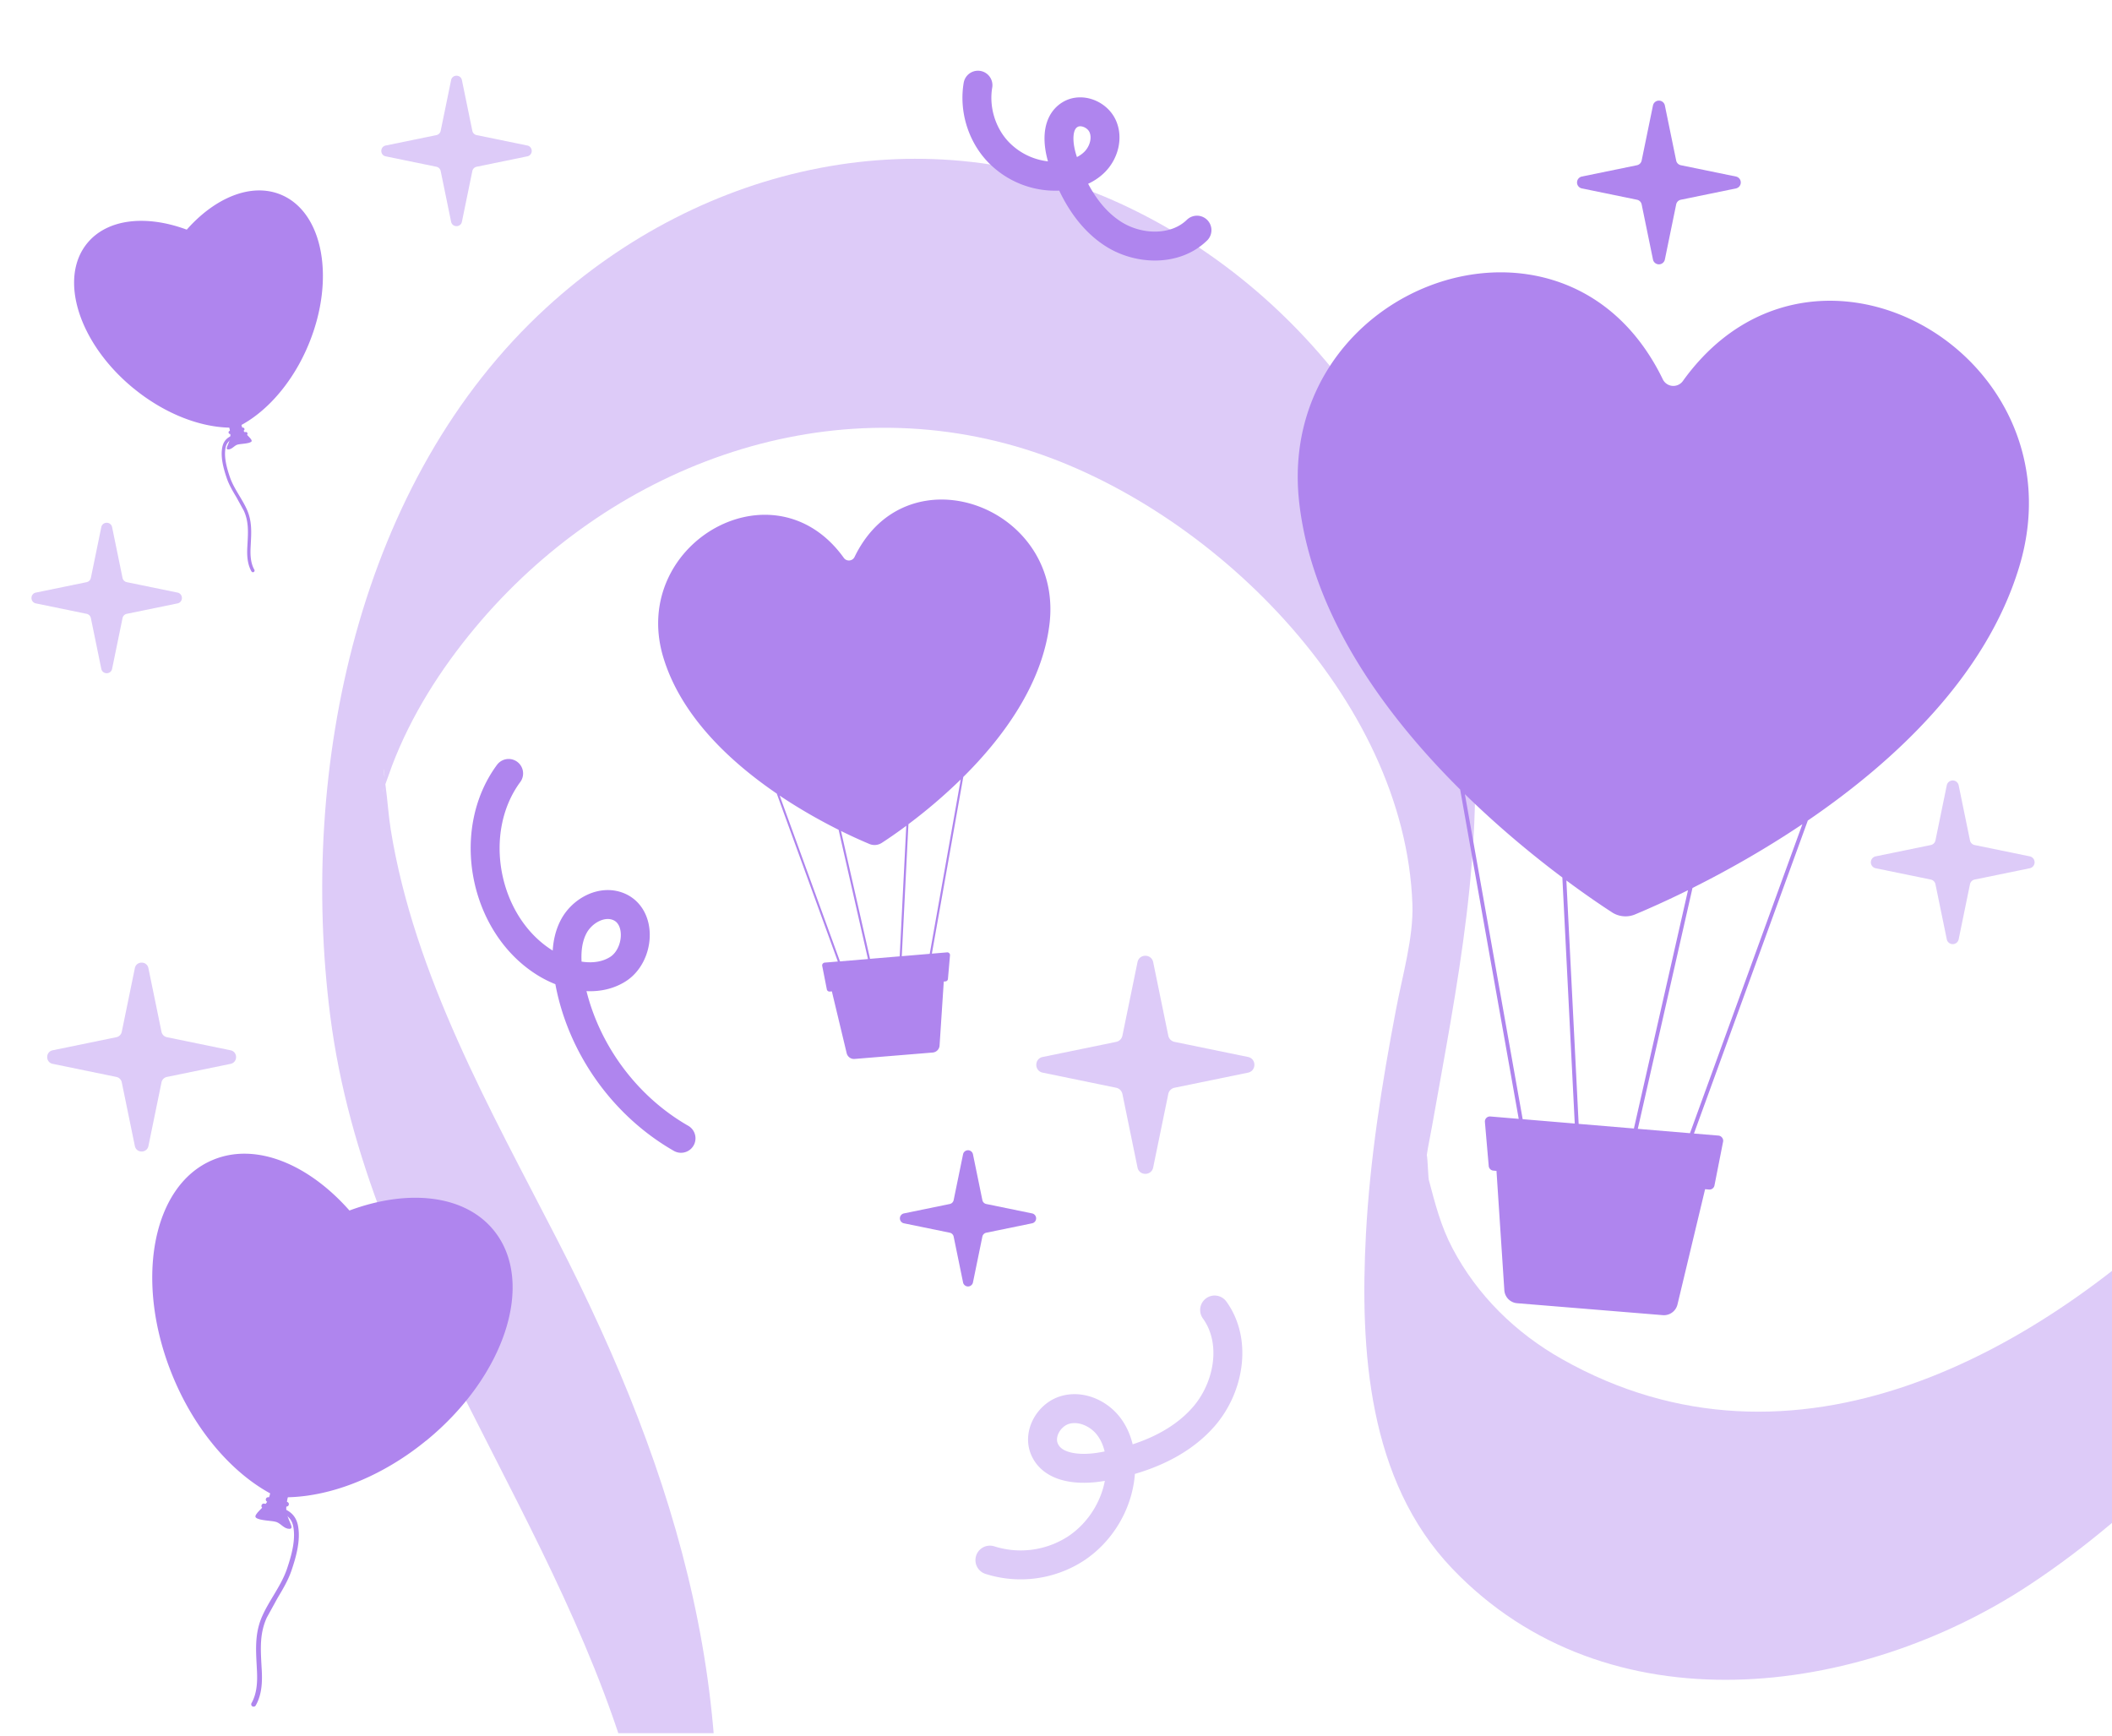
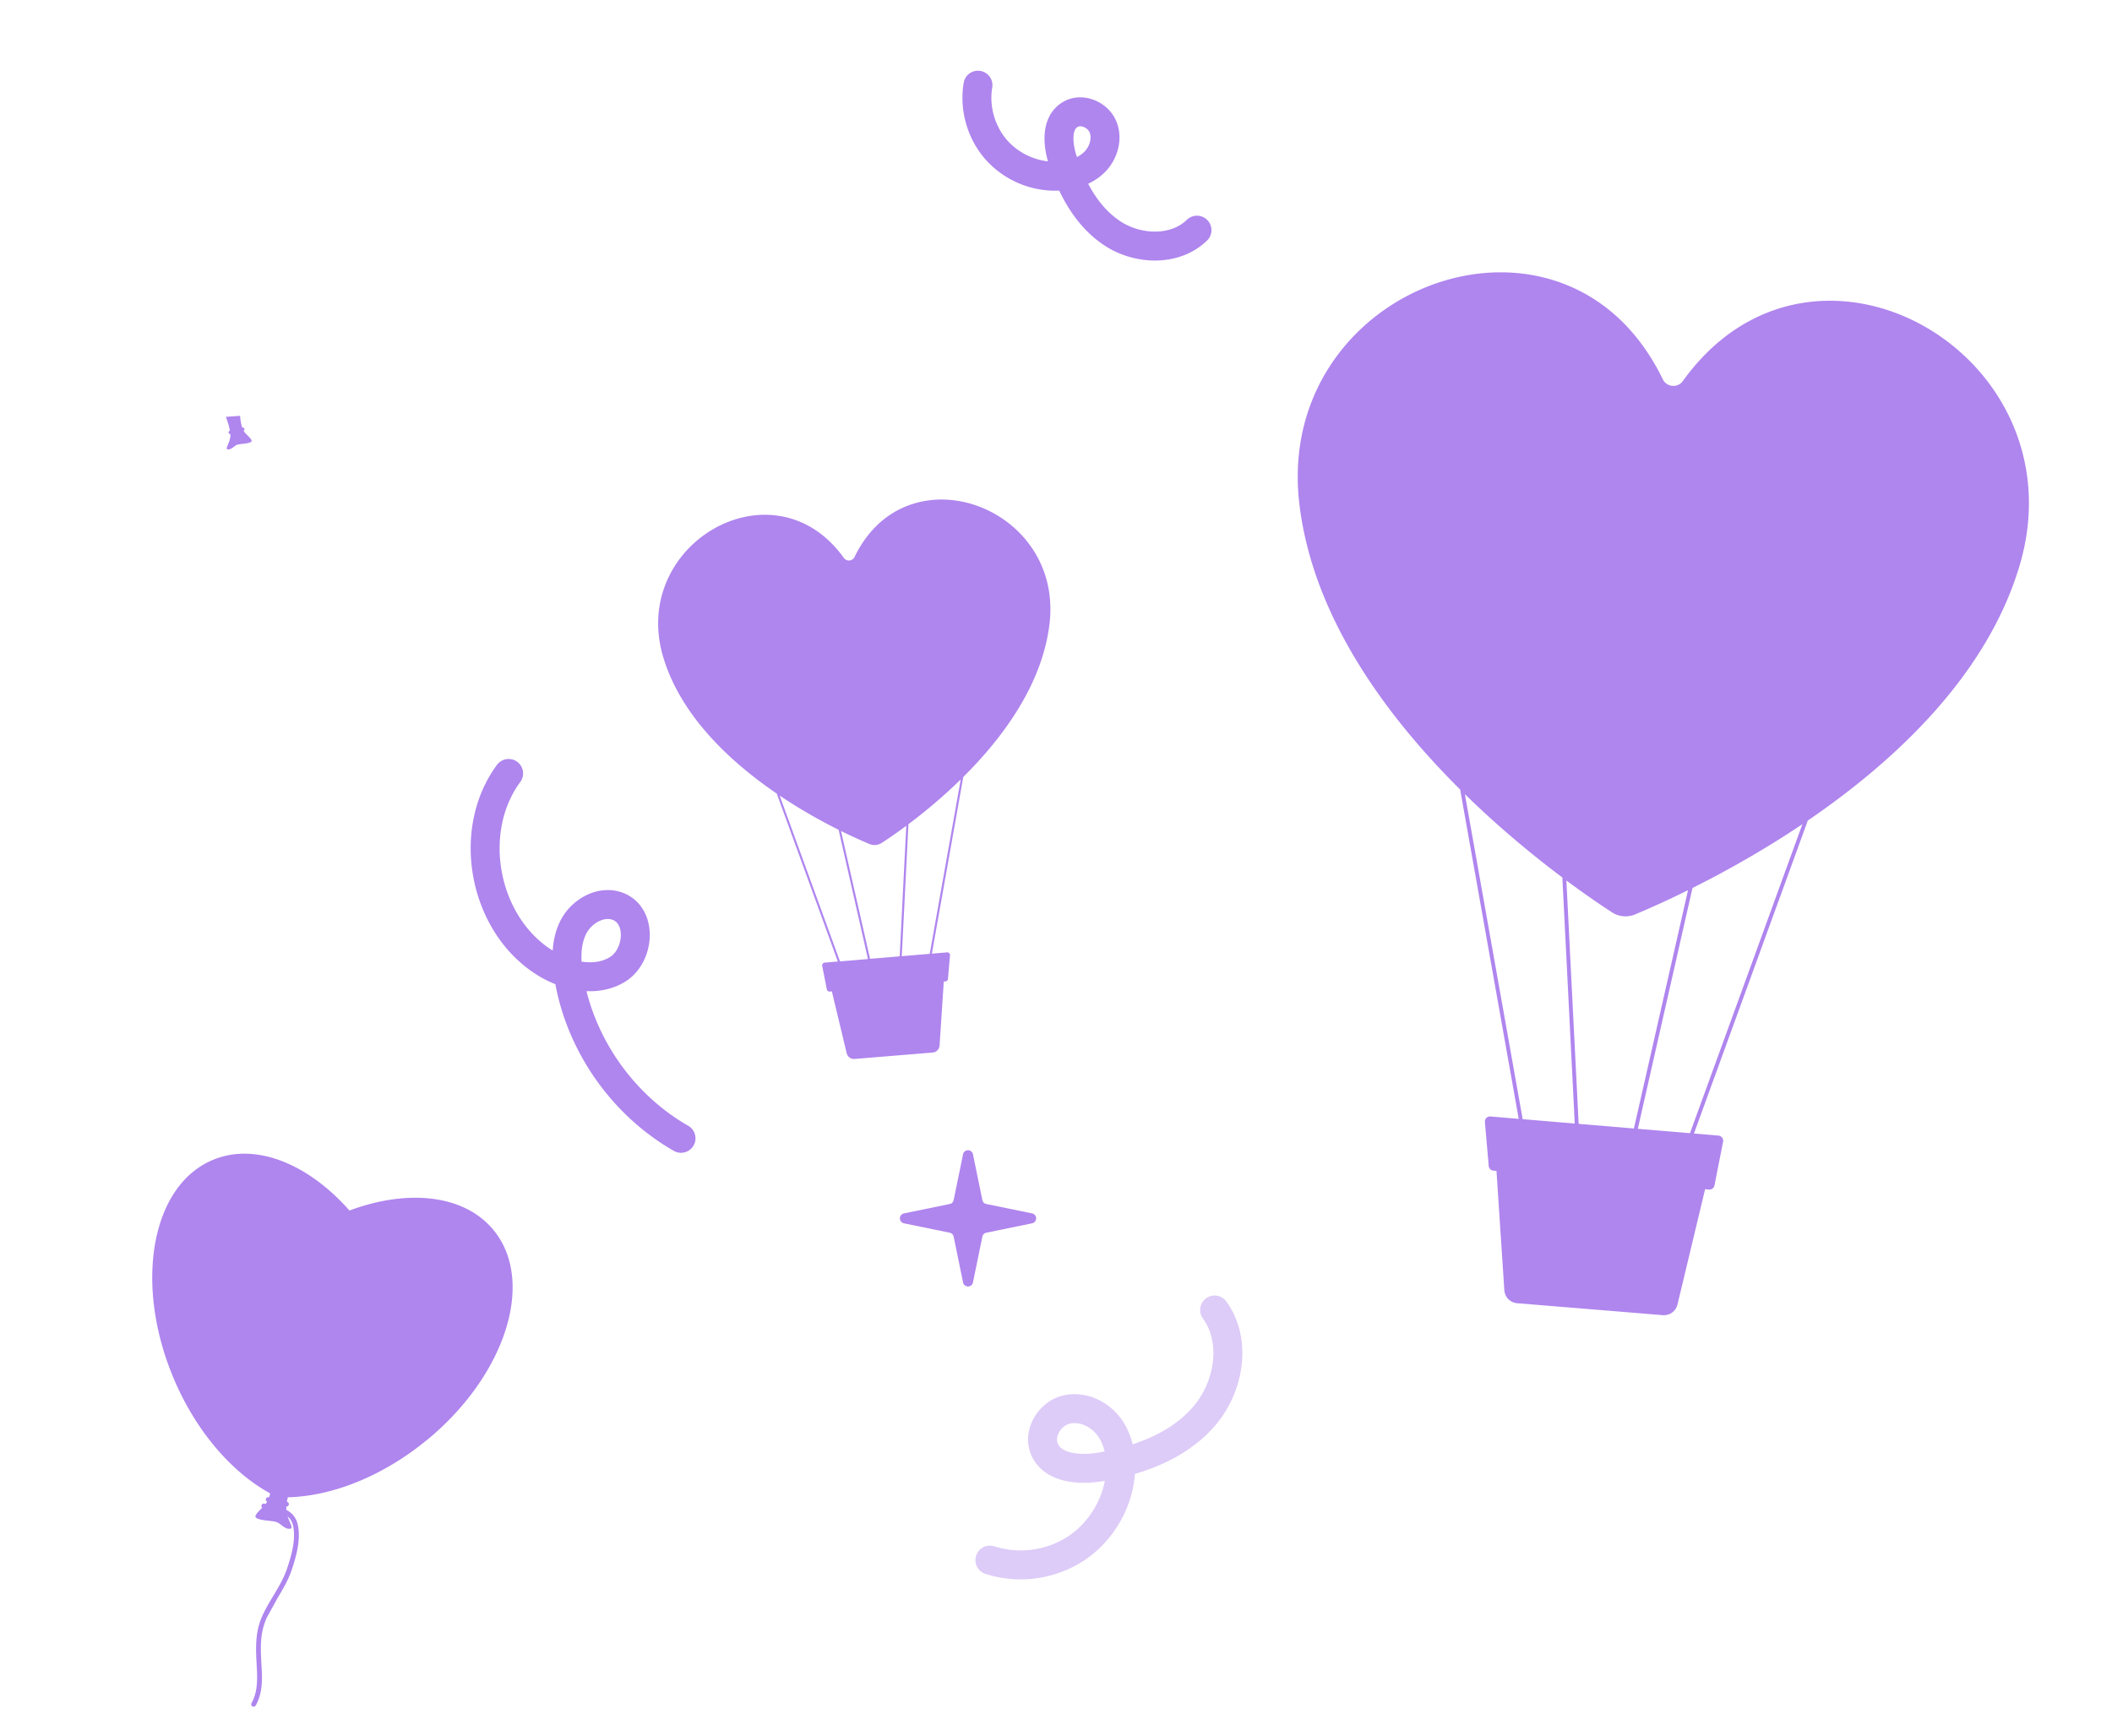
<svg xmlns="http://www.w3.org/2000/svg" width="146" height="120" fill="none">
  <g clip-path="url(#A)">
-     <path d="M93.401 247.061c-31.294-3.75-69.858-9.456-83.757-42.736-1.294-3.097-2.255-6.318-2.847-9.612-.24-1.367-.34-2.719-.46-4.1-.202-2.242.179-.57-.011-.033 2.505-6.911 7.29-11.99 12.951-16.475 6.286-4.982 13.32-9.117 18.908-14.955 5.875-6.145 8.89-13.857 10.357-22.195 3.261-18.574-1.589-34.862-10.041-51.291-4.613-8.974-9.851-18.202-11.488-28.296-.16-1.005-.22-2.009-.356-3.022-.326-2.47.091-.385-.143.258-.304.83.467-1.367.591-1.682 1.322-3.475 3.358-6.671 5.723-9.509 9.205-11.057 23.985-16.727 38.017-12.368 12.8 3.978 26.291 17.18 26.793 31.472.082 2.31-.698 4.945-1.142 7.31-.976 5.123-1.794 10.291-2.072 15.517-.42 7.976.14 16.999 5.969 23.097 10.722 11.221 28.146 8.88 39.883 1.135 15.733-10.368 24.866-28.107 40.663-38.443 13.106-8.572 32.017-9.279 40.372 6.459.691 1.302.984 2.642 1.532 3.966 1.246 2.986 2.748-9.288.856-6.323-.518.804-.918 1.668-1.473 2.467-2.142 3.097-4.812 5.778-6.515 9.185-3.581 7.165-5.787 20.38-1.012 27.594s13.661 7.714 21.134 5.494c9.992-2.982 19.602-8.052 29.167-12.165l58.319-24.994c15.756-6.315 34.458-11.147 49.724-.653 3.214 2.206 6.019 4.989 8.156 8.275.918 1.414 1.766 2.934 2.36 4.523.331.882.422 1.921.788 2.773 1.293 3.042-.72-1.02.536-3.031-1.661 2.677-2.571 6.671-3.745 9.641-1.672 4.222-2.99 8.511-3.764 13.002-1.354 7.836-2.313 18.11 3.054 24.811 4.275 5.33 11.161 7.599 17.604 8.69 8.961 1.516 18.248 1.026 27.282 1.149l31.807.418 64.449.848 31.807.418c3.273.047 4.356-18.644 2.173-18.669l-133.913-1.757c-8.458-.113-17.086.213-25.367-1.901-3.315-.839-6.634-2.057-9.467-4.042-1.513-1.063-2.833-2.32-3.897-3.847-.389-.554-.757-1.152-1.063-1.753-.756-1.488-.893-5.148-1.281-1.017-.031.274-1.091 4.61-.059 1.824.221-.602.405-1.209.627-1.811.685-1.823 1.494-3.598 2.222-5.4 1.599-3.942 3.005-7.899 3.926-12.069 1.983-9.069 2.79-19.626-1.555-28.212-8.144-16.083-27.338-19.872-43.301-16.359-9.808 2.166-19.033 6.306-28.218 10.25l-30.066 12.928-30.067 12.928c-8.442 3.634-18.891 9.927-28.447 7.257-1.834-.518-3.646-1.387-5.164-2.566-.734-.571-1.421-1.24-2.005-1.971-.434-.53-1.221-2.551-1.708-2.845l-.52 4.294c-1.068 4.493-1.071 5.599.004 3.325.633-.681 1.128-1.604 1.7-2.355 1.29-1.678 2.659-3.284 3.84-5.043 4.962-7.388 6.303-18.03 5.204-26.777-1.904-15.139-16.998-24.515-31.272-21.213-19.006 4.393-30.24 22.188-43.183 35.189-11.522 11.577-28.507 20.963-44.555 11.881-3.192-1.806-5.839-4.39-7.558-7.657-.802-1.517-1.203-3.092-1.637-4.736-.054-.208-.121-3.067-.216-.859.037-.928.274-1.898.435-2.806 1.719-9.703 3.746-19.422 2.7-29.365-1.547-14.701-10.633-28.101-24.043-34.361-13.593-6.351-29.058-2.819-39.873 7.1-13.003 11.926-17.133 31.842-14.942 48.976 2.52 19.64 16.221 34.899 21.143 53.699.17.648 1.642 9.022 1.44 8.982-1.598-.299 1.504-2.74.081-1.369-.409.395-.824 2.043-1.076 2.529-1.046 2.047-2.382 3.877-3.888 5.603-5.316 6.079-12.307 10.29-18.656 15.139S10.141 165.144 6.97 172.485c-3.627 8.404-4.933 18.009-4.899 27.143.048 15.336 6.104 30.4 17.088 41.16 12.328 12.063 29.323 17.8 45.775 21.06 8.712 1.729 17.517 2.819 26.318 3.874 2.725.327 4.895-18.35 2.173-18.669l-.024.008z" fill="#ddcbf8" />
    <g fill="#af85ee">
      <path d="M139.595 39.154c1.128-3.751.741-7.244-.607-10.157-2.794-6.038-9.725-9.575-15.901-7.704-1.908.578-3.743 1.672-5.363 3.367a15.52 15.52 0 0 0-1.388 1.679.81.81 0 0 1-1.39-.12c-.358-.742-.756-1.42-1.185-2.043-1.326-1.927-2.966-3.299-4.764-4.168-8.534-4.127-20.592 2.98-19.171 14.85.935 7.811 6.024 14.67 11.113 19.723l4.048 22.767-1.958-.164a.35.35 0 0 0-.379.38l.186 2.148.078.895a.35.35 0 0 0 .318.319l.218.019.523 7.945.02.304c.031.477.407.86.883.899l10.069.825c.474.039.906-.275 1.017-.738l1.909-7.969.273.024a.35.35 0 0 0 .375-.282l.597-3.031c.023-.12-.022-.232-.101-.311a.34.34 0 0 0-.214-.106l-1.7-.142 7.871-21.639c6.007-4.1 12.346-9.998 14.623-17.569zM109.13 77.695l-.848-16.826c1.062.788 1.973 1.419 2.645 1.867l.218.144.294.193a1.71 1.71 0 0 0 1.589.143l.66-.281.127-.056a66.01 66.01 0 0 0 2.876-1.339l-3.741 16.475-3.82-.32zM101.265 54.9c2.415 2.363 4.809 4.316 6.739 5.762l.857 17.01-3.601-.302-3.995-22.471zm11.954 23.138L117 61.386c2.154-1.077 4.83-2.551 7.597-4.409l-7.771 21.363-3.607-.302zM45.852 45.439c-.605-2.012-.397-3.886.326-5.449 1.499-3.239 5.217-5.136 8.53-4.133 1.023.31 2.008.897 2.877 1.806a8.32 8.32 0 0 1 .745.901c.194.271.601.236.746-.064a8.22 8.22 0 0 1 .635-1.096c.712-1.034 1.591-1.77 2.556-2.236 4.578-2.214 11.047 1.598 10.284 7.966-.502 4.19-3.232 7.87-5.961 10.58l-2.171 12.213 1.05-.088c.116-.01.213.088.203.204l-.1 1.152-.042.48c-.008.091-.08.163-.171.171l-.117.01-.28 4.262-.011.163a.52.52 0 0 1-.474.482l-5.401.443a.52.52 0 0 1-.546-.396l-1.024-4.275-.147.013c-.096.008-.182-.057-.201-.151l-.32-1.626c-.013-.064.011-.124.054-.167.03-.03.068-.053.115-.057l.912-.076-4.222-11.608c-3.222-2.199-6.623-5.363-7.845-9.425zm16.343 20.675l.455-9.026a34.58 34.58 0 0 1-1.419 1.001l-.117.077-.158.103c-.255.165-.572.194-.852.077l-.354-.151-.069-.03a35.69 35.69 0 0 1-1.543-.718l2.007 8.838 2.05-.172zm4.219-12.228a36.69 36.69 0 0 1-3.615 3.091l-.46 9.125 1.932-.162 2.143-12.054zm-6.413 12.412l-2.028-8.932c-1.155-.578-2.591-1.369-4.075-2.365l4.168 11.46 1.935-.162zm6.577 13.485a.35.35 0 0 1 .679 0l.653 3.181c.028.136.134.242.27.27l3.181.653a.35.35 0 0 1 0 .679l-3.181.653c-.136.028-.242.134-.27.27l-.653 3.181a.35.35 0 0 1-.679 0l-.653-3.181c-.028-.136-.134-.242-.27-.27l-3.181-.653a.35.35 0 0 1 0-.679l3.181-.653c.136-.028.242-.134.27-.27l.653-3.181z" />
    </g>
    <g fill="#ddcbf8">
-       <path d="M78.634 66.515c.121-.589.963-.589 1.084 0l1.044 5.08c.044.217.214.386.431.431l5.08 1.044c.589.121.589.963 0 1.084l-5.08 1.044c-.217.045-.386.214-.431.431l-1.044 5.08c-.121.589-.963.589-1.084 0l-1.043-5.08c-.045-.217-.214-.386-.431-.431l-5.08-1.044c-.589-.121-.589-.963 0-1.084l5.08-1.044c.217-.044.386-.214.431-.431l1.043-5.08zM31.184 5.539c.083-.406.664-.406.748 0l.72 3.504a.38.38 0 0 0 .297.297l3.504.72c.406.083.406.664 0 .748l-3.504.72a.38.38 0 0 0-.297.297l-.72 3.504c-.084.406-.664.406-.748 0l-.72-3.504a.38.38 0 0 0-.297-.297l-3.503-.72c-.406-.084-.406-.664 0-.748l3.503-.72a.38.38 0 0 0 .297-.297l.72-3.504zM7.002 36.445c.083-.407.664-.407.748 0l.72 3.504a.38.38 0 0 0 .297.297l3.503.72c.406.084.406.664 0 .748l-3.503.72a.38.38 0 0 0-.297.297l-.72 3.504c-.083.407-.664.407-.748 0l-.72-3.504a.38.38 0 0 0-.297-.297l-3.504-.72c-.406-.084-.406-.664 0-.748l3.504-.72a.38.38 0 0 0 .297-.297l.72-3.504zm127.58 17.828a.42.42 0 0 1 .815 0l.785 3.822c.034.163.161.291.324.324l3.823.785a.42.42 0 0 1 0 .816l-3.823.785c-.163.034-.29.161-.324.324l-.785 3.822a.42.42 0 0 1-.815 0l-.786-3.822c-.033-.163-.161-.291-.324-.324l-3.822-.785a.42.42 0 0 1 0-.816l3.822-.785c.163-.034.291-.161.324-.324l.786-3.822z" />
-     </g>
-     <path d="M114.271 7.276a.42.42 0 0 1 .816 0l.785 3.822c.033.163.161.29.324.324l3.822.785a.42.42 0 0 1 0 .816l-3.822.785c-.163.034-.291.161-.324.324l-.785 3.822a.42.42 0 0 1-.816 0l-.785-3.822c-.034-.163-.161-.29-.324-.324l-3.823-.785a.42.42 0 0 1 0-.816l3.823-.785c.163-.034.29-.161.324-.324l.785-3.822z" fill="#af85ee" />
-     <path d="M9.321 66.93c.105-.51.834-.51.939 0l.904 4.4a.48.48 0 0 0 .373.373l4.4.904c.51.105.51.834 0 .939l-4.399.904a.48.48 0 0 0-.373.373l-.904 4.4c-.105.51-.834.51-.939 0l-.904-4.4a.48.48 0 0 0-.373-.373l-4.4-.904c-.51-.105-.51-.834 0-.939l4.4-.904a.48.48 0 0 0 .373-.373l.904-4.4z" fill="#ddcbf8" />
+       </g>
    <g fill="#af85ee">
      <path d="M16.596 28.745s.034.671.252 1.051c.135.238.672.608.525.739-.172.152-.778.136-.985.212s-.364.327-.615.324c-.296-.006.167-.464.154-.994s-.316-1.259-.316-1.259l.988-.071-.003-.002z" />
-       <path d="M9.256 26.864a13.04 13.04 0 0 0 1.238.9c1.969 1.267 4.067 1.878 5.848 1.793 1.611-.765 3.171-2.296 4.311-4.339.242-.436.467-.896.667-1.378 1.882-4.511 1.036-9.159-1.892-10.379-2.037-.851-4.545.184-6.518 2.415-2.792-1.037-5.491-.766-6.886.945-2.003 2.458-.557 6.956 3.231 10.046l.002-.003zm8.256 12.691s.02-.005.028-.012c.056-.031.074-.101.043-.157-.27-.475-.28-1.053-.261-1.501l.015-.306c.043-.806.086-1.569-.274-2.364-.149-.333-.34-.649-.522-.954-.243-.406-.495-.827-.649-1.281-.217-.639-.421-1.376-.302-2.012.112-.59.586-.692 1.137-.811l.297-.067c.062-.016.099-.077.083-.139s-.077-.099-.139-.083l-.29.066c-.551.119-1.173.252-1.313.992-.13.686.083 1.461.309 2.126.162.478.421.909.67 1.326l.512.931c.337.744.299 1.445.255 2.258l-.017.309c-.021.48-.01 1.097.289 1.624.026.045.078.068.127.055l.003.002z" />
      <path d="M15.941 30.003l.875-.219c.062-.016.099-.077.083-.139s-.077-.099-.139-.083l-.875.219c-.062.015-.099.077-.083.139s.077.099.139.083zm2.876 72.32s-.049.972-.364 1.522c-.196.344-.973.881-.76 1.071.249.219 1.126.196 1.427.306s.527.474.89.469c.429-.008-.242-.672-.223-1.44s.457-1.823.457-1.823l-1.43-.102.004-.003z" />
      <path d="M29.449 99.599a18.84 18.84 0 0 1-1.793 1.304c-2.852 1.834-5.89 2.72-8.47 2.596-2.333-1.108-4.594-3.325-6.244-6.284a19.49 19.49 0 0 1-.966-1.995c-2.726-6.534-1.5-13.267 2.74-15.034 2.951-1.232 6.584.266 9.441 3.498 4.043-1.502 7.954-1.109 9.974 1.369 2.901 3.56.806 10.075-4.68 14.551l-.002-.004zM17.49 117.981s-.029-.007-.04-.017c-.081-.044-.107-.146-.062-.227.391-.688.406-1.525.378-2.175l-.022-.443c-.063-1.167-.124-2.273.397-3.424.217-.482.492-.939.757-1.382.353-.589.717-1.198.94-1.856.314-.926.609-1.994.437-2.915-.162-.854-.849-1.002-1.647-1.175l-.43-.098c-.09-.022-.143-.111-.12-.201s.111-.143.201-.12l.42.095c.797.173 1.699.364 1.902 1.437.188.994-.12 2.116-.447 3.08-.235.693-.61 1.317-.97 1.92l-.741 1.349c-.489 1.077-.432 2.092-.369 3.27l.025.447c.031.695.015 1.59-.419 2.352-.037.066-.113.098-.184.081l-.004.002z" />
      <path d="M19.765 104.147l-1.267-.318c-.09-.022-.143-.111-.12-.201s.111-.143.201-.12l1.267.317c.09.023.143.111.12.201s-.111.143-.201.121z" />
    </g>
    <g stroke-width="2" stroke-linecap="round" stroke-linejoin="round">
      <path d="M68.431 107.853a7.02 7.02 0 0 0 5.969-.815c1.732-1.155 2.893-3.122 3.055-5.193.089-1.138-.123-2.345-.82-3.251s-1.929-1.447-3.027-1.116-1.856 1.641-1.408 2.695c.576 1.361 2.448 1.474 3.904 1.232 2.646-.445 5.317-1.434 7.086-3.444s2.348-5.226.776-7.399" stroke="#ddcbf8" />
      <g stroke="#af85ee">
        <path d="M67.605 5.889c-.271 1.601.227 3.315 1.314 4.519a5.47 5.47 0 0 0 4.362 1.766c.89-.062 1.798-.364 2.418-1.006s.897-1.656.516-2.467-1.48-1.246-2.244-.779c-.986.601-.858 2.06-.504 3.157.646 1.993 1.716 3.944 3.472 5.08s4.307 1.216 5.806-.248M47.078 78.693c-4.007-2.294-6.914-6.409-7.725-10.958-.223-1.231-.28-2.563.3-3.672s1.966-1.872 3.126-1.378c1.632.693 1.423 3.385-.077 4.322s-3.521.487-5.021-.443c-4.237-2.633-5.485-9.078-2.52-13.095" />
      </g>
    </g>
  </g>
  <defs>
    <clipPath id="A">
      <path fill="#fff" transform="translate(0 .819)" d="M0 0h146v119H0z" />
    </clipPath>
  </defs>
</svg>